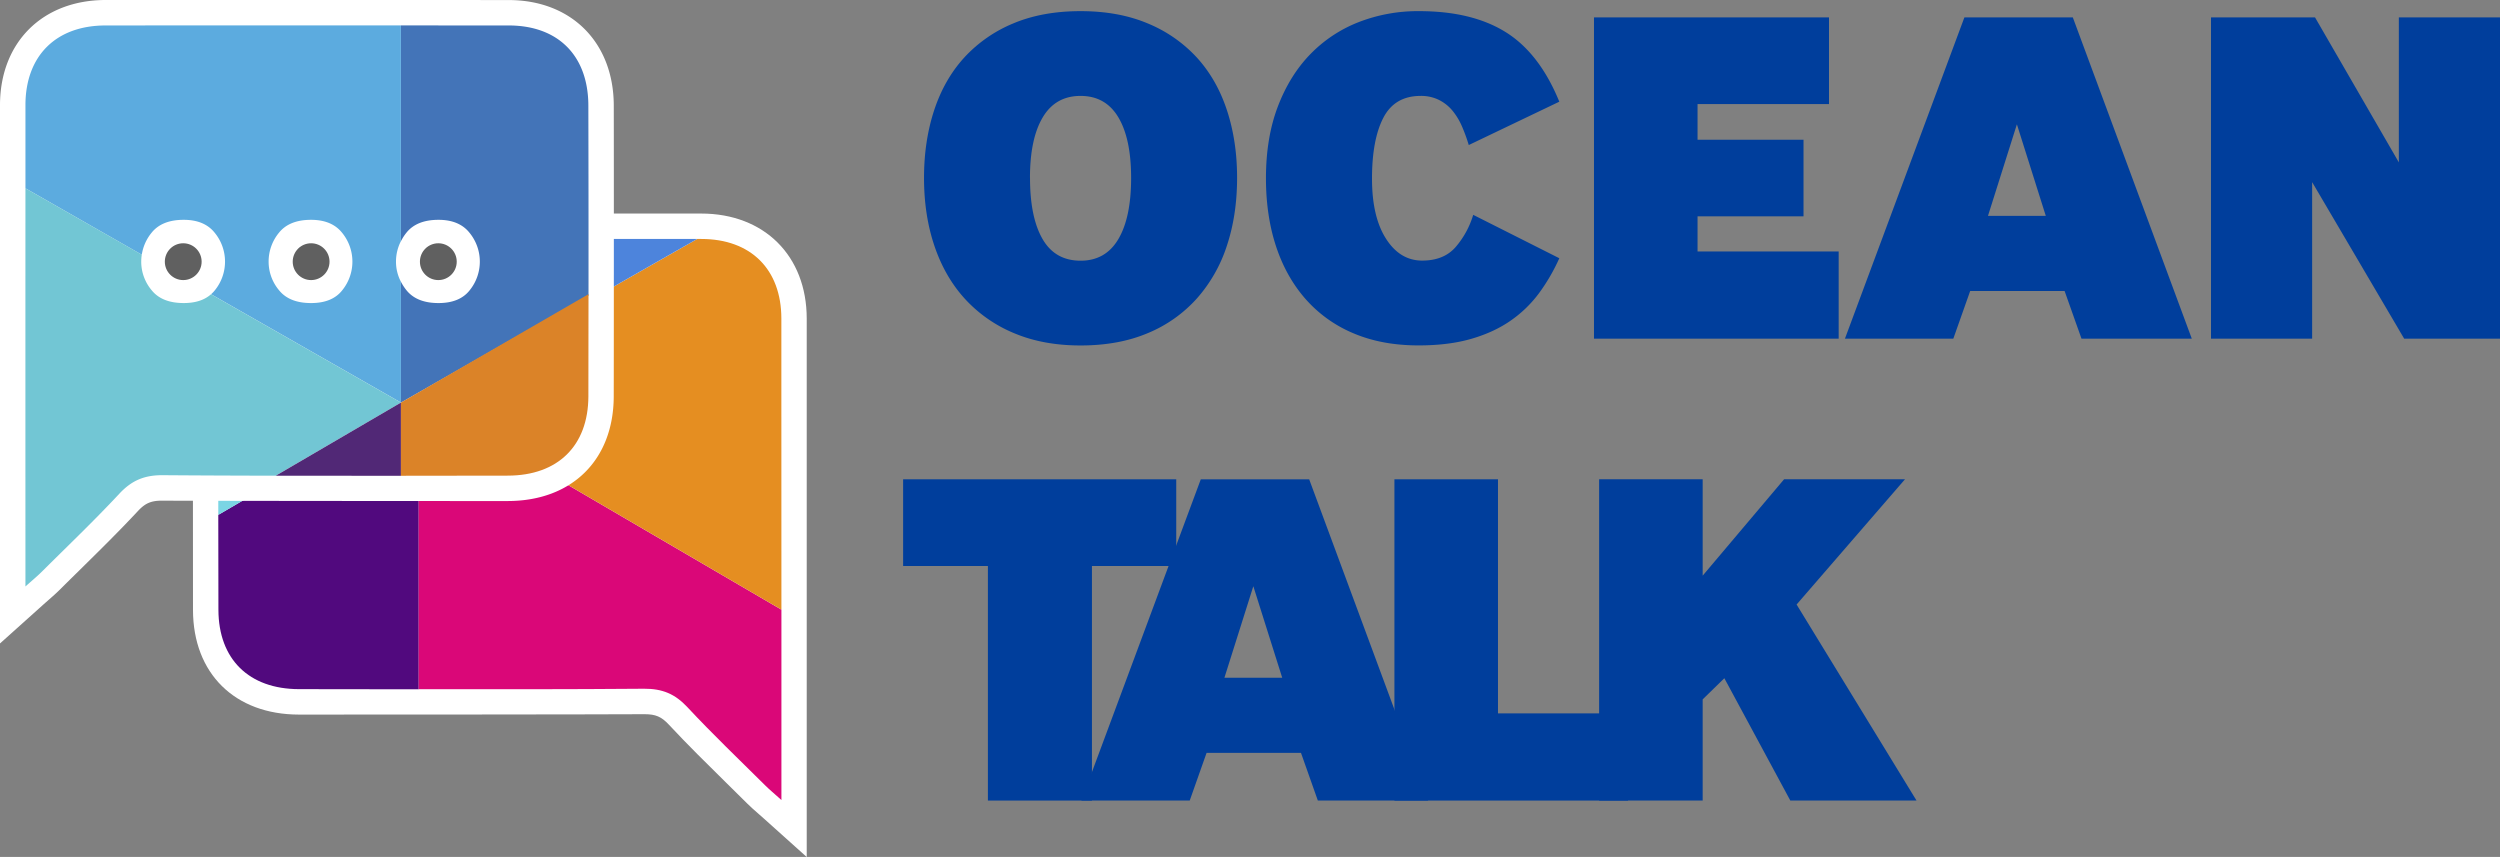
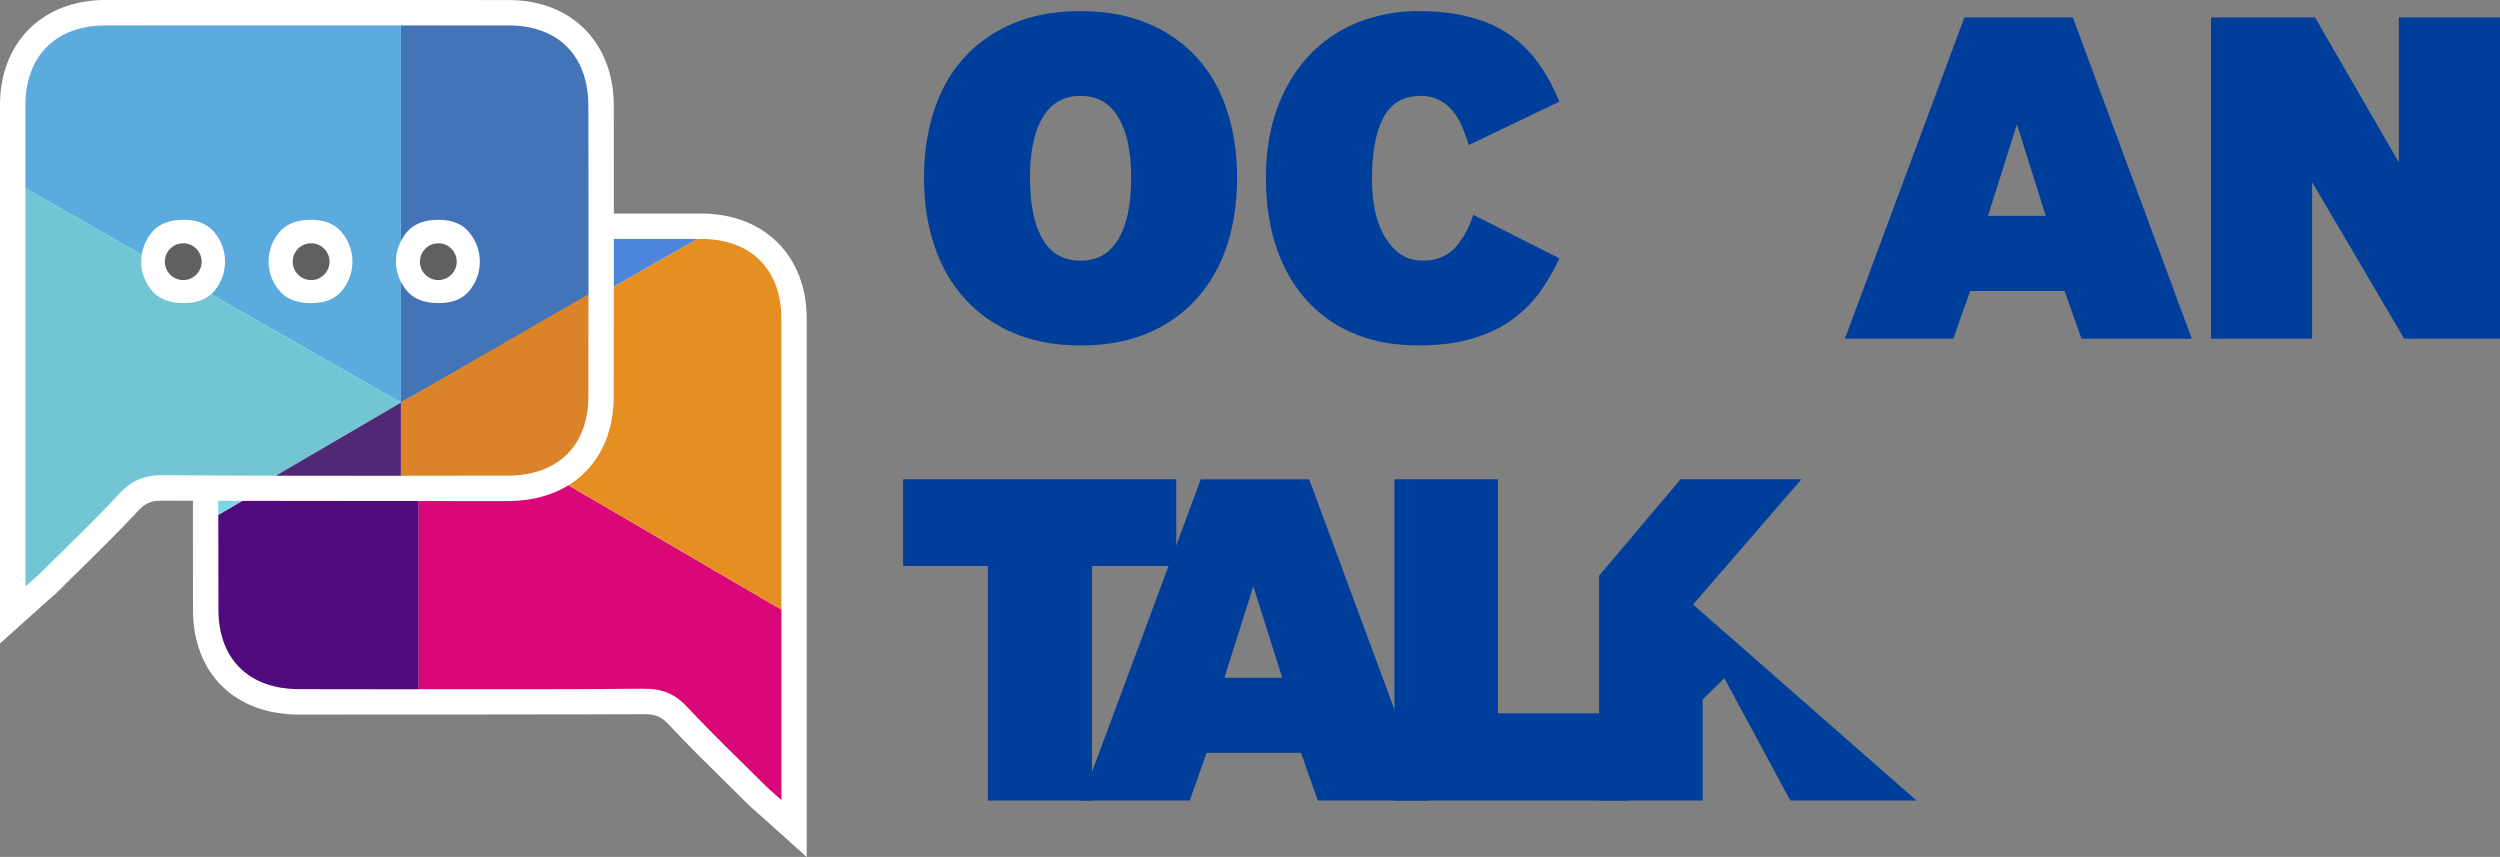
<svg xmlns="http://www.w3.org/2000/svg" viewBox="0 0 2127.54 729.27">
  <rect x="0" y="0" width="2127.54" height="729.27" fill="#808080" stroke="none" />
  <defs>
    <style>.cls-1{fill:#fff;}.cls-2{fill:#51097e;}.cls-3{fill:#da0778;}.cls-4{fill:#e58e21;}.cls-5{fill:#4d84dc;}.cls-6{fill:#6abbf8;}.cls-7{fill:#7bd5e4;}.cls-8{fill:#4374b8;}.cls-9{fill:#5cabdf;}.cls-10{fill:#72c6d4;}.cls-11{fill:#512876;}.cls-12{fill:#db8328;}.cls-13{fill:#606060;}.cls-14{fill:#003e9c;}</style>
  </defs>
  <g id="Camada_2" data-name="Camada 2">
    <g id="REFERENCIA">
      <path class="cls-1" d="M164.26,271.44c.12-53.6,36-89.65,89.33-89.71,30.57,0,258.49-.08,343.18,0,53.66.05,89.73,36,89.77,89.36,0,23.62,0,284.25,0,391v67.23l-36.06-32.35c-1.73-1.55-3.29-2.92-4.72-4.18l-.69-.61c-3.2-2.8-6.23-5.45-9.17-8.38q-8.7-8.65-17.48-17.27l-.25-.25c-16.26-16-33.06-32.53-49-49.64-6.24-6.7-11.23-8.85-20.56-8.85h-.44c-30.7.24-260.89.37-293.82.33h0c-54.59-.08-90-35-90.11-89C164.19,491,164.12,324.59,164.26,271.44Z" />
      <path class="cls-2" d="M356.33,338.54V586.59l-10.95,0q-45.49,0-91-.12C211.84,586.38,186,561,185.88,519q-.13-40.41-.12-80.84Z" />
      <path class="cls-3" d="M665,518.83v162c-6-5.41-10.08-8.73-13.77-12.41C629,646.35,606.34,624.72,585,601.83c-10.5-11.26-21.32-15.83-37-15.71q-48,.38-96.07.42c-2,0-4,0-6,0h-2.58q-43.51.08-87.05,0v-248Z" />
      <path class="cls-4" d="M665,518.83,356.33,338.54l237-135.18h3.46c42.18,0,68.14,25.83,68.16,67.74q0,35.44,0,70.86Q665,430.42,665,518.83Z" />
      <path class="cls-5" d="M593.29,203.36l-237,135.18V203.3Q474.8,203.26,593.29,203.36Z" />
      <path class="cls-6" d="M356.33,203.3V338.54l-166-94.74c9-25.65,31.42-40.41,63.32-40.44q45.88-.06,91.77-.06Z" />
      <path class="cls-7" d="M185.76,438.19V432q0-22.53,0-45.08,0-57.72.14-115.46a83.87,83.87,0,0,1,4.41-27.7l166,94.74Z" />
      <path class="cls-1" d="M522.33,89.76C522.2,36.16,486.3.11,433,.05,402.43,0,174.5,0,89.81,0,36.16.1.08,36,0,89.41,0,113,0,373.66,0,480.35v67.24l36.07-32.36c1.72-1.55,3.28-2.92,4.71-4.17l.69-.61c3.2-2.81,6.23-5.46,9.17-8.38q8.72-8.67,17.49-17.27l.25-.25c16.25-16,33.05-32.54,49-49.65,6.24-6.7,11.24-8.84,20.56-8.84h.44c30.7.23,260.9.37,293.82.33h0c54.58-.09,89.95-35,90.1-89C522.39,309.35,522.46,142.9,522.33,89.76ZM165.27,234.21c-.7.62-3,2.07-8.94,2.07-3.73,0-8.57-.5-10.47-2.87a16.51,16.51,0,0,1-4.05-10.67A18,18,0,0,1,142,220a17.25,17.25,0,0,1,3.83-8.41c1.9-2.37,6.74-2.87,10.47-2.87,7.19,0,8.85,2.08,9.49,2.87a17.12,17.12,0,0,1,.08,22A6.26,6.26,0,0,1,165.27,234.21Zm84.95-11.47a17.11,17.11,0,0,1,4.05-11.16c1.91-2.37,6.74-2.87,10.47-2.87,7.19,0,8.86,2.09,9.49,2.87a17.14,17.14,0,0,1,.06,22.06c-1.7,2.18-6.13,2.64-9.55,2.64-3.73,0-8.56-.5-10.46-2.88A16.43,16.43,0,0,1,250.22,222.74Zm108.42,0a16.24,16.24,0,0,1,1.82-7.69,19.4,19.4,0,0,1,2.23-3.47c1.9-2.37,6.74-2.87,10.46-2.87,7.19,0,8.85,2.08,9.48,2.87a17.11,17.11,0,0,1,.06,22.06c-1.69,2.18-6.12,2.64-9.54,2.64-3.72,0-8.56-.5-10.46-2.87a21.32,21.32,0,0,1-2.29-3.53A15.06,15.06,0,0,1,358.64,222.74Z" />
      <path class="cls-8" d="M500.7,89.81C500.6,47.37,475,21.72,433,21.67q-45.89,0-91.77-.05v183.6a41.88,41.88,0,0,1,4.6-7.15q8.79-11,27.35-11,17.58,0,26.37,11a38.74,38.74,0,0,1,.25,48.84q-8.55,11-26.62,11-18.57,0-27.35-11a43,43,0,0,1-4.6-7.09V342.6l159.61-91.06Q500.89,170.68,500.7,89.81Z" />
      <path class="cls-9" d="M89.83,21.67c-42.18,0-68.13,25.84-68.17,67.75q0,35.43,0,70.86l99,56.49a38.8,38.8,0,0,1,8.33-18.7q8.79-11,27.35-11,17.58,0,26.37,11a38.73,38.73,0,0,1,.24,48.84,25.68,25.68,0,0,1-3.34,3.49l161.6,92.2V239.82A36.65,36.65,0,0,1,337,222.74a38,38,0,0,1,4.19-17.52V21.62Q215.52,21.56,89.83,21.67Zm201.28,176.4a38.73,38.73,0,0,1,.24,48.84q-8.53,11-26.61,11-18.57,0-27.35-11a37.8,37.8,0,0,1-8.79-24.17,38.52,38.52,0,0,1,8.79-24.67q8.79-11,27.35-11Q282.32,187.09,291.11,198.07Z" />
      <path class="cls-10" d="M179.6,250.4c-5.62,5-13.35,7.5-23.27,7.5q-18.57,0-27.35-11a37.8,37.8,0,0,1-8.79-24.17,40.42,40.42,0,0,1,.46-6l-99-56.49q-.06,160,0,320.07v18.79c6-5.4,10.07-8.72,13.77-12.4,22.18-22.07,44.85-43.71,66.18-66.59,10.51-11.26,21.32-15.84,37-15.71q48,.36,96.06.42L341.2,342.6Z" />
      <path class="cls-11" d="M341.2,404.9V342.6L234.62,404.86Q287.91,405,341.2,404.9Z" />
      <path class="cls-12" d="M341.2,342.6v62.29q45.49,0,91-.12c42.56-.07,68.4-25.43,68.52-67.43q.12-43.48.11-87" />
      <path class="cls-12" d="M240.61,404.86h0q48.86.09,97.7,0Q289.47,404.95,240.61,404.86Z" />
      <circle class="cls-13" cx="155.93" cy="222.69" r="15.66" />
      <circle class="cls-13" cx="264.77" cy="222.69" r="15.66" />
      <circle class="cls-13" cx="373.02" cy="222.69" r="15.66" />
      <path class="cls-14" d="M919.56,294Q888,294,863.41,283.7a117.45,117.45,0,0,1-41.81-28.9q-17.22-18.65-26.24-45.09t-9-58.41q0-31.14,8.6-57.38T820.57,49a117.53,117.53,0,0,1,41.81-29.1Q887.18,9.48,919.56,9.48t57.18,10.45A117.56,117.56,0,0,1,1018.56,49q17,18.66,25.61,44.89t8.61,57.38q0,31.57-8.61,57.6A126.34,126.34,0,0,1,1018.56,254a115.11,115.11,0,0,1-41.82,29.52Q951.95,294,919.56,294Zm-43-142.65q0,33.62,10.66,52.06t32.38,18.45q21.32,0,32.18-18.45T962.6,151.3q0-33.2-10.86-51.44T919.56,81.62q-21.31,0-32.17,18.24T876.52,151.3Z" />
      <path class="cls-14" d="M1327,219.76a161.33,161.33,0,0,1-16.8,29.1,103.27,103.27,0,0,1-24,23.57q-14.15,10.05-33.61,15.78t-45.3,5.74q-31.15,0-55.33-10.25a111.36,111.36,0,0,1-40.79-29.1q-16.61-18.85-25.21-44.89t-8.61-58q0-34.43,10.05-60.87t27.46-44.47a116.07,116.07,0,0,1,41.19-27.46,138.78,138.78,0,0,1,51.65-9.43q45.09,0,73.78,17.93T1327,86.54l-77.06,36.89a143.91,143.91,0,0,0-5.74-15.78,56,56,0,0,0-8-13.32,35.89,35.89,0,0,0-11.48-9.22A34,34,0,0,0,1209,81.62q-22.12,0-31.77,18.65t-9.63,51.85q0,32.38,11.89,51t30.74,18.65q18.45,0,28.49-11.48a74.37,74.37,0,0,0,15-27.46Z" />
-       <path class="cls-14" d="M1356.51,288.21V14.81h200V88.59H1444.64v30.33h90.18V184.1h-90.18V214h120.1v74.19Z" />
      <path class="cls-14" d="M1570.07,288.21l101.66-273.4H1764l101.25,273.4h-93.87L1757,247.63h-80.34l-14.35,40.58Zm121.74-104.52H1741l-24.59-77.89Z" />
      <path class="cls-14" d="M1881.6,288.21V14.81h88.53l71.33,123.38V14.81h86.08v273.4H2046L1967.67,155V288.21Z" />
      <path class="cls-14" d="M840.72,681.29V481.67H768.57V407.89H1001v73.78H929.26V681.29Z" />
      <path class="cls-14" d="M920.24,681.29l101.66-273.4h92.23l101.24,273.4h-93.86l-14.35-40.58h-80.34l-14.35,40.58ZM1042,576.77h49.19l-24.59-77.88Z" />
      <path class="cls-14" d="M1186.68,681.29V407.89h88.13V607.1h110.67v74.19Z" />
-       <path class="cls-14" d="M1360.88,681.29V407.89H1449v82l69.27-82h102.89l-92.23,106.57L1631,681.29h-107.4l-56.15-104.11-18.45,18v86.08Z" />
+       <path class="cls-14" d="M1360.88,681.29V407.89v82l69.27-82h102.89l-92.23,106.57L1631,681.29h-107.4l-56.15-104.11-18.45,18v86.08Z" />
    </g>
  </g>
</svg>